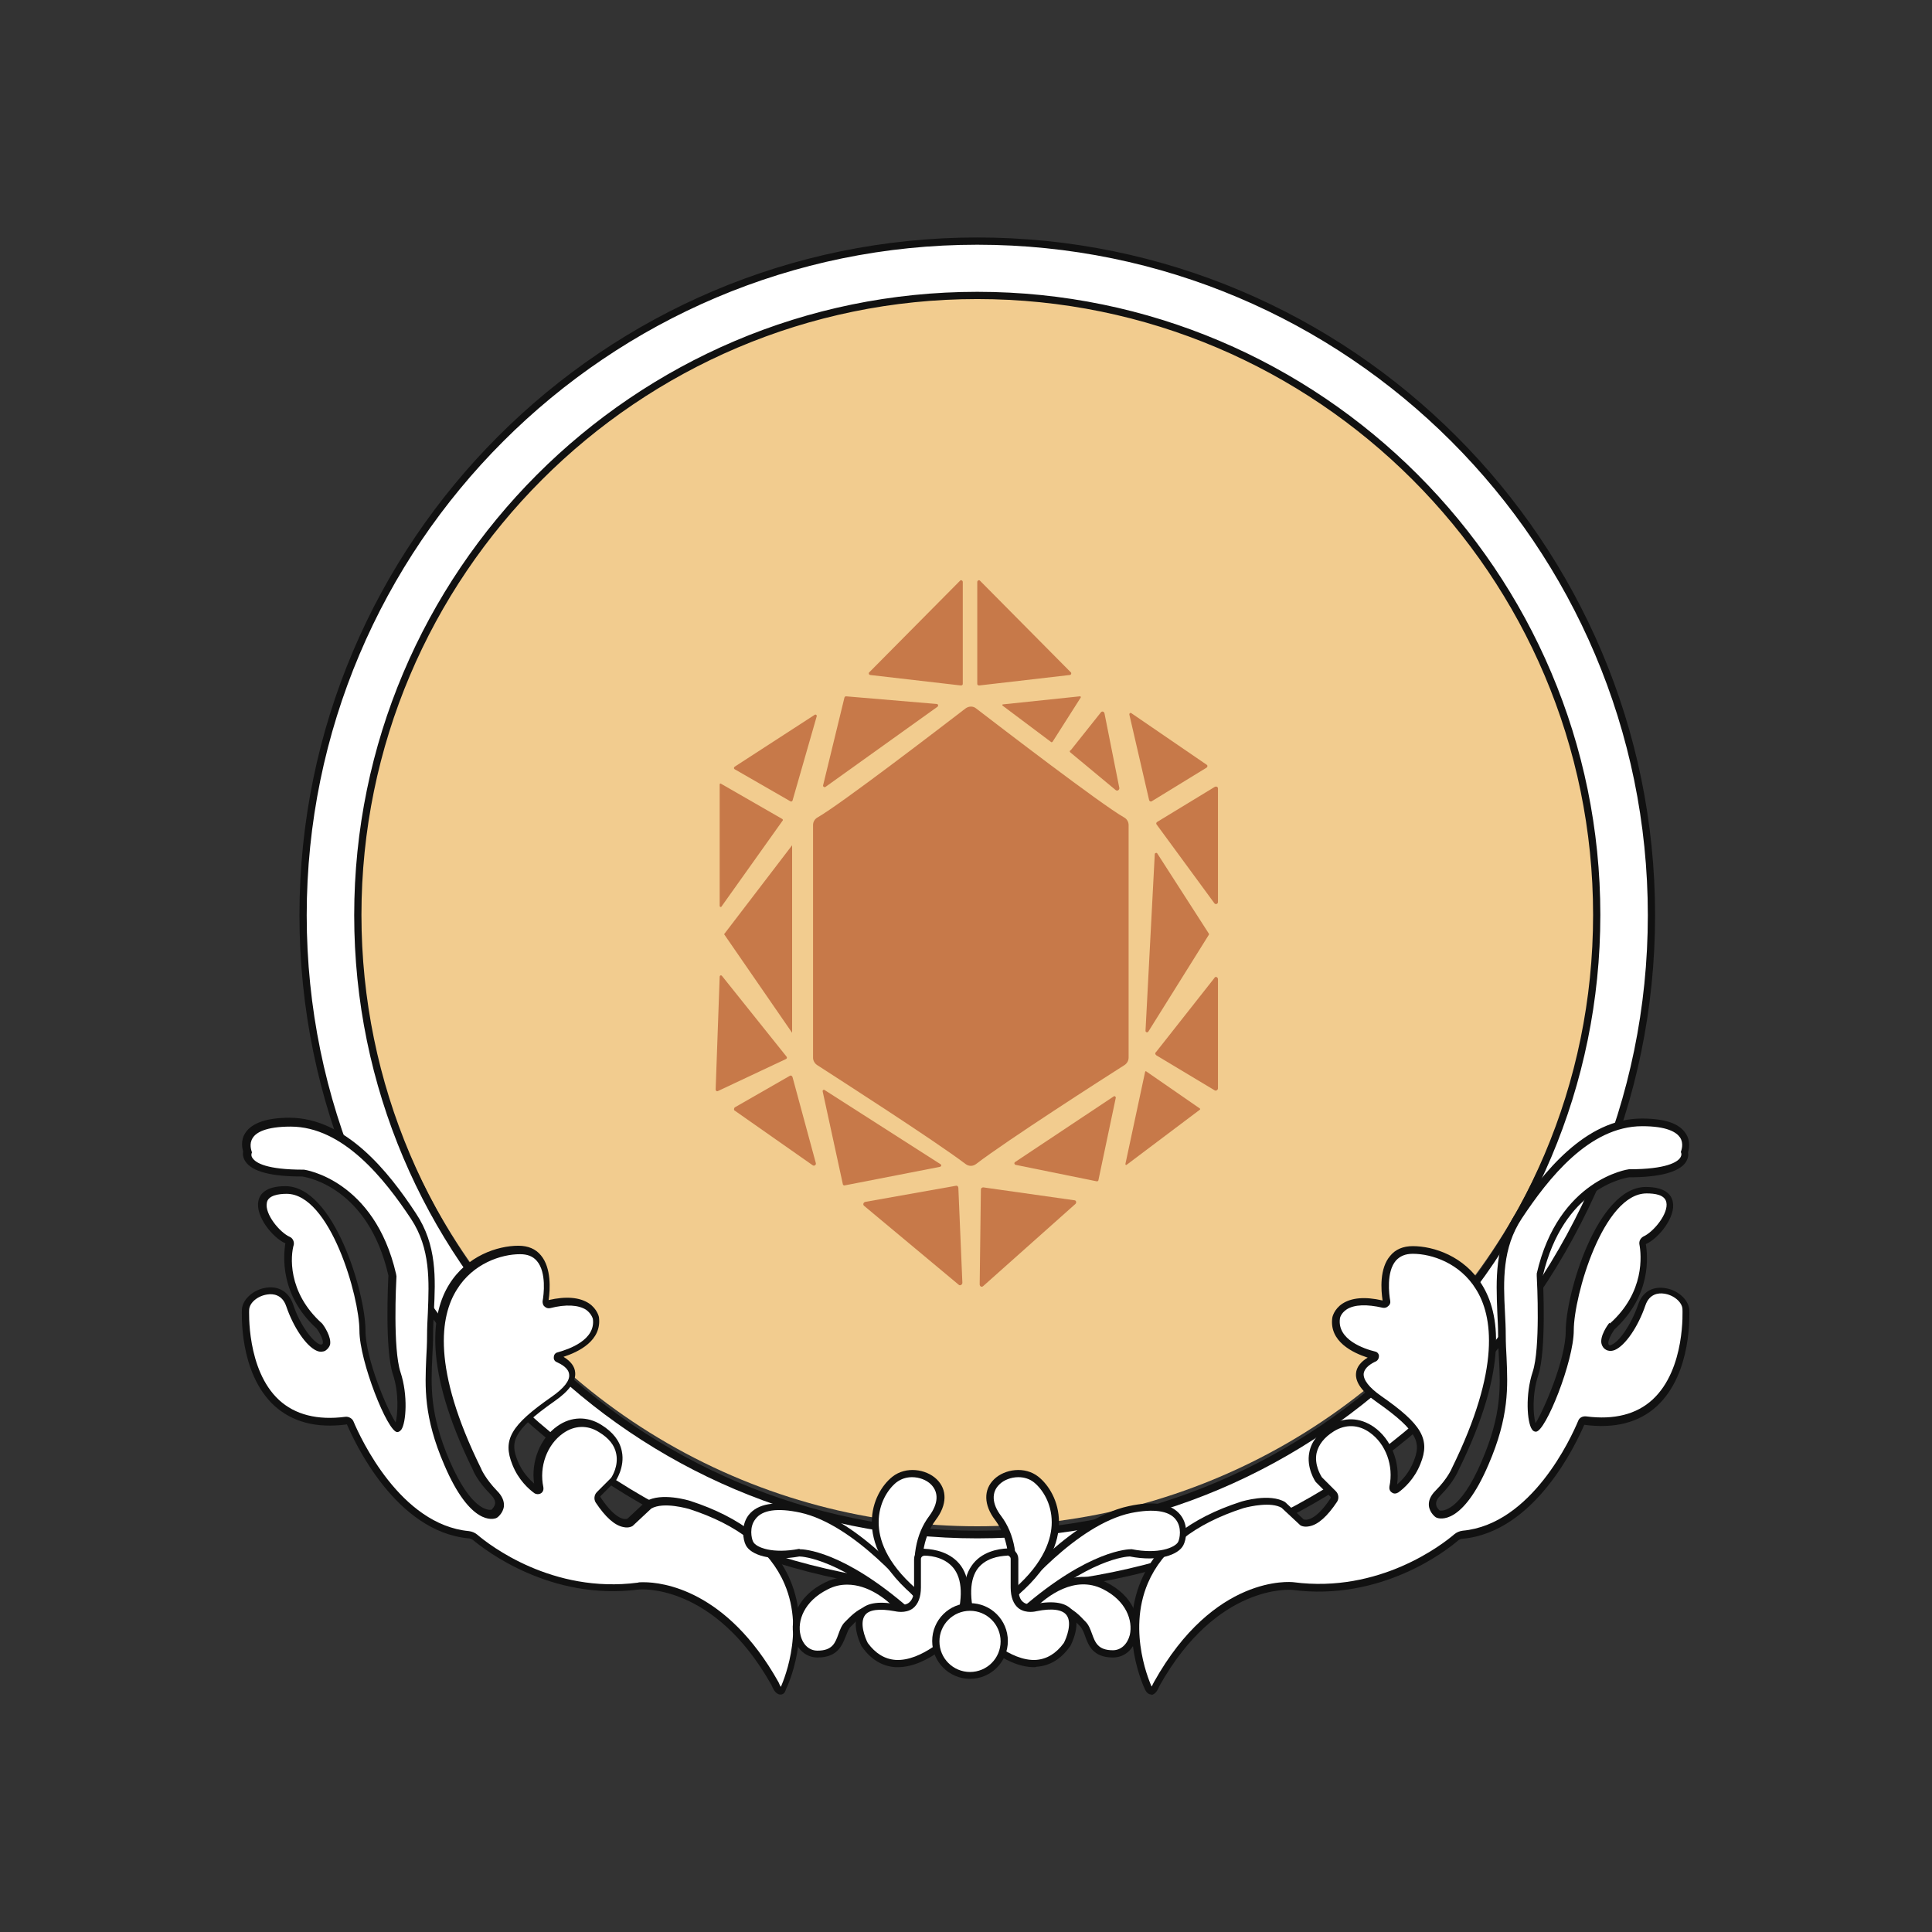
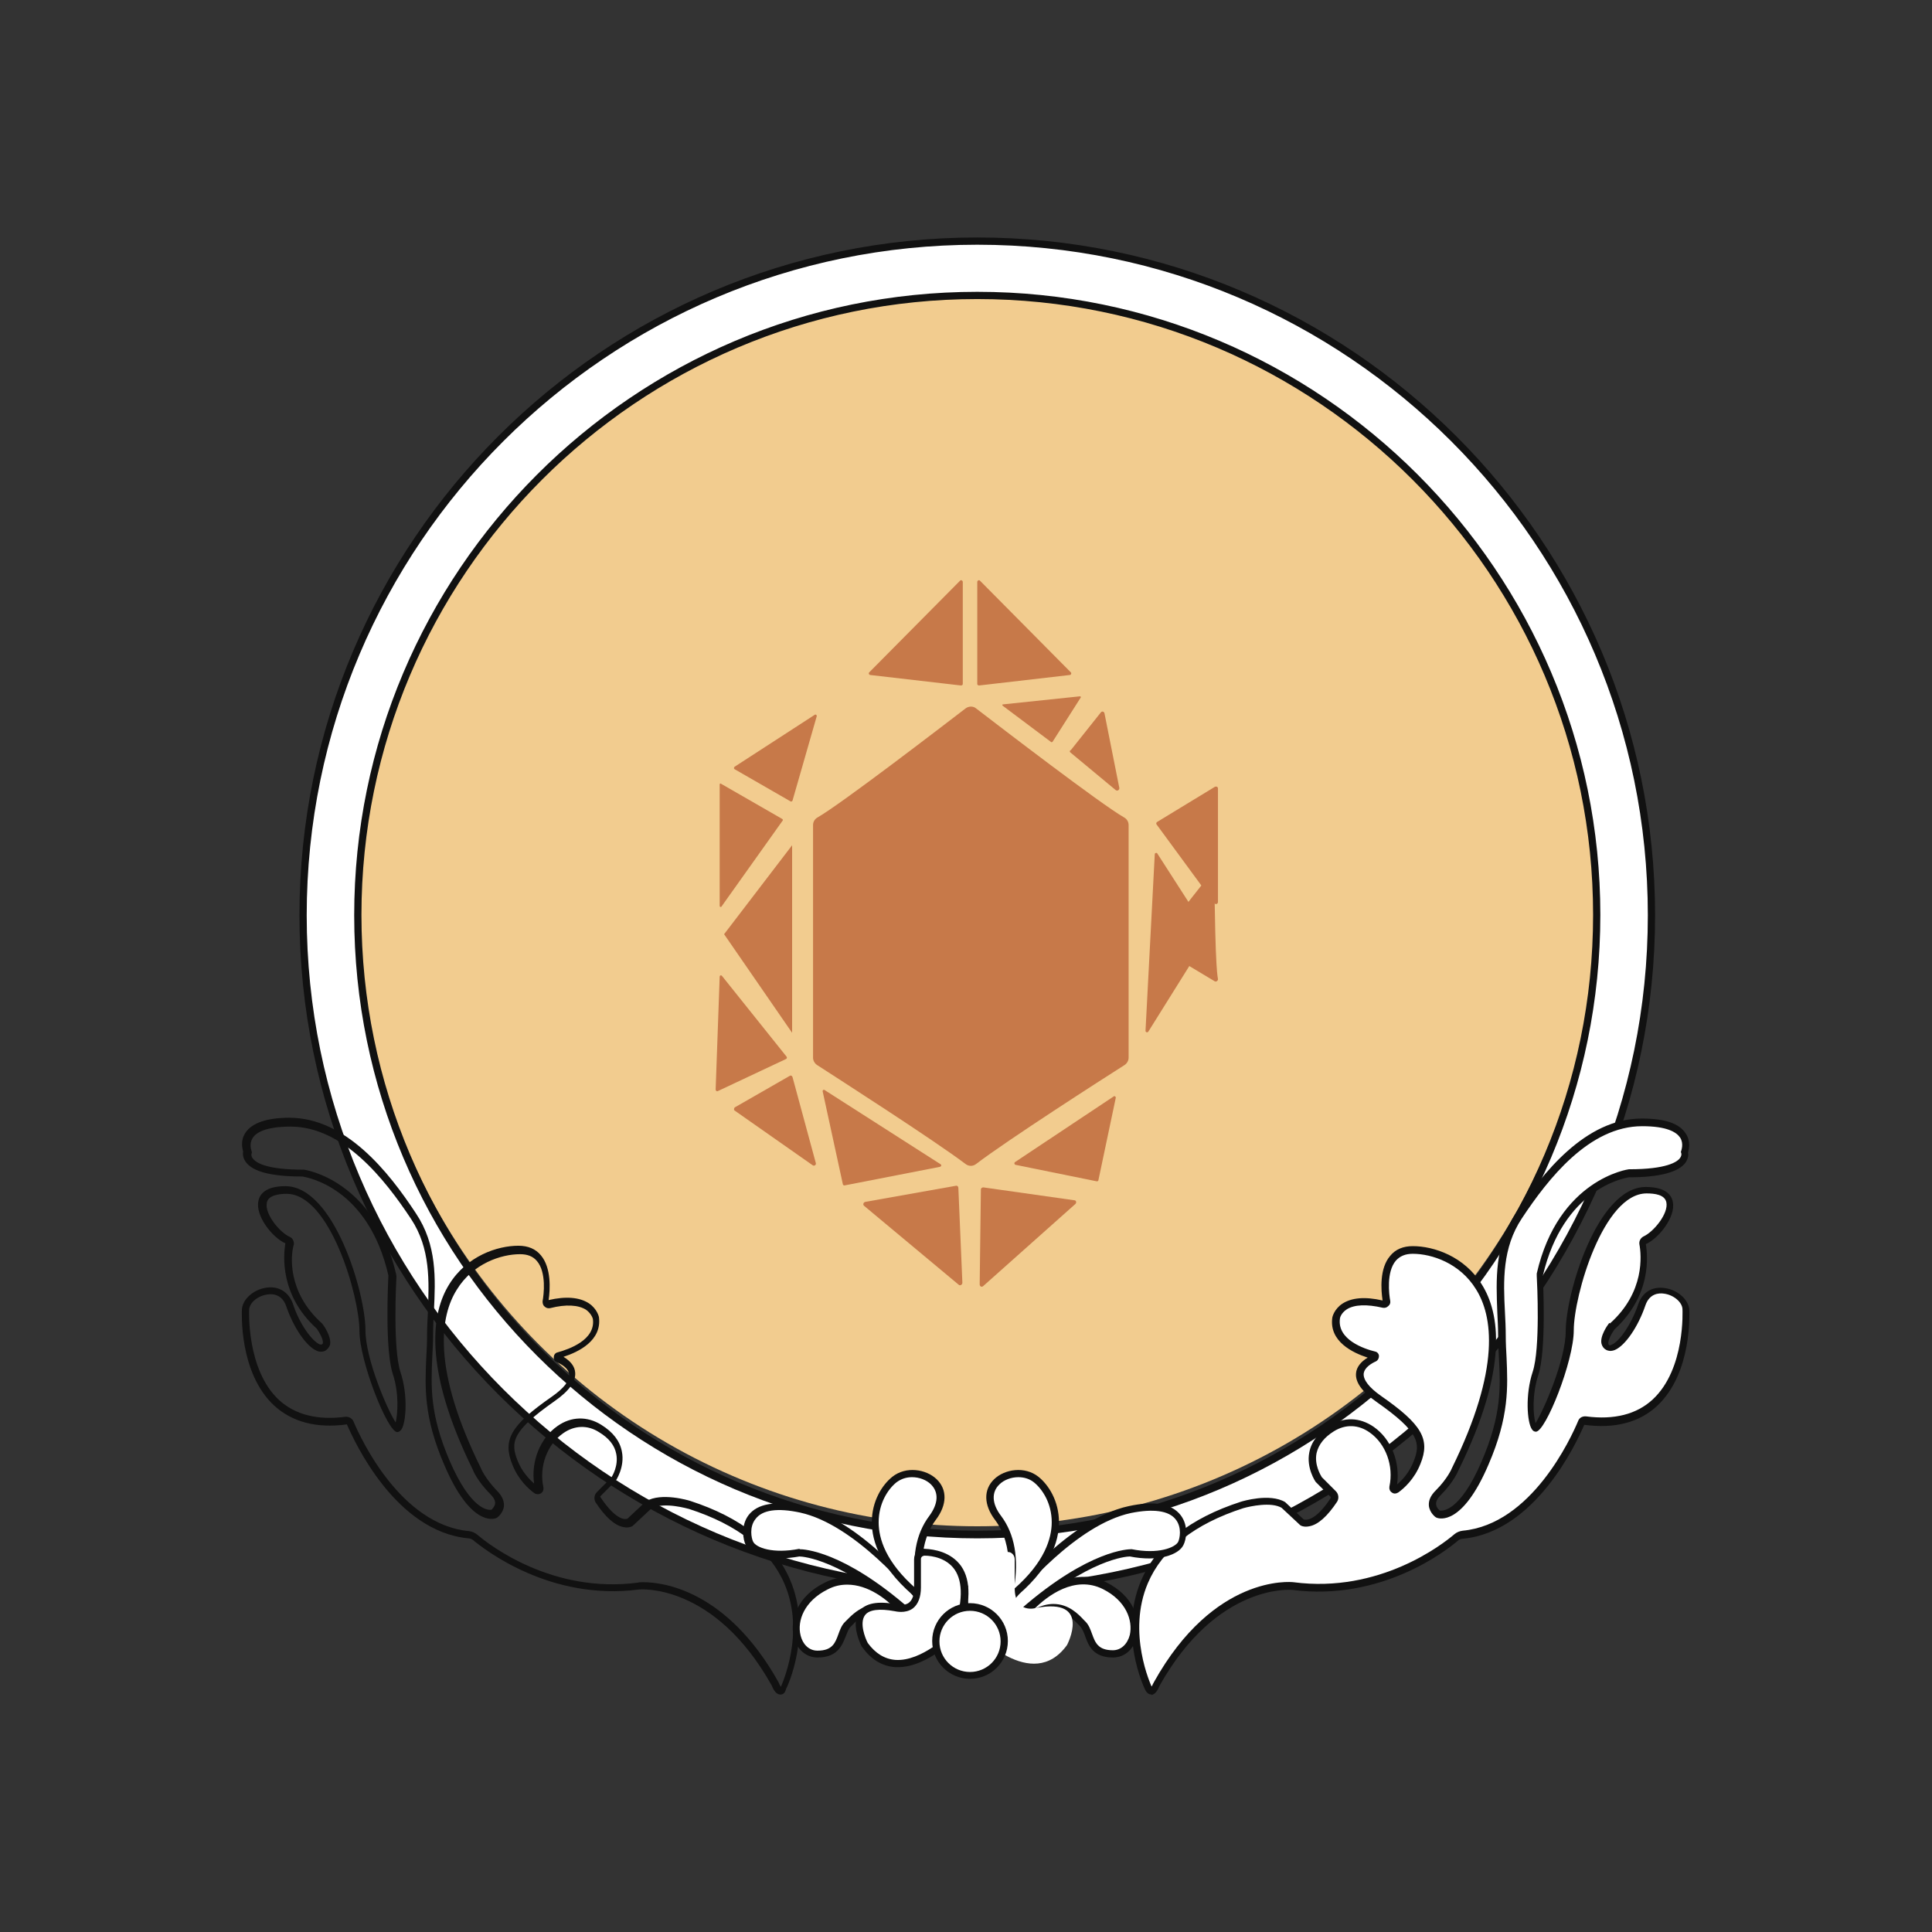
<svg xmlns="http://www.w3.org/2000/svg" version="1.1" id="Capa_1" x="0px" y="0px" viewBox="0 0 48 48" style="enable-background:new 0 0 48 48;" xml:space="preserve">
  <rect x="0" y="0" width="48" height="48" fill="#333333" stroke="none" />
  <style type="text/css">
	.st0{fill:#F2CC8F;}
	.st1{fill:#FFFFFF;}
	.st2{fill:#111111;}
	.st3{fill:#C77949;}
</style>
  <g>
    <g>
      <g>
        <circle class="st0" cx="24.28" cy="22.53" r="15.39" />
      </g>
    </g>
    <g>
      <g>
        <path class="st1" d="M24.28,5.99c-9.25,0-16.75,7.5-16.75,16.75s7.5,16.75,16.75,16.75s16.75-7.5,16.75-16.75     S33.53,5.99,24.28,5.99z M24.28,38.13c-8.5,0-15.39-6.89-15.39-15.39S15.78,7.34,24.28,7.34s15.39,6.89,15.39,15.39     S32.78,38.13,24.28,38.13z" />
      </g>
      <g>
        <path class="st2" d="M24.28,39.58c-9.29,0-16.84-7.56-16.84-16.84S14.99,5.9,24.28,5.9s16.84,7.56,16.84,16.84     S33.57,39.58,24.28,39.58z M24.28,6.08c-9.19,0-16.66,7.47-16.66,16.66S15.09,39.4,24.28,39.4s16.66-7.47,16.66-16.66     S33.47,6.08,24.28,6.08z M24.28,38.22c-8.54,0-15.48-6.95-15.48-15.48S15.74,7.25,24.28,7.25s15.48,6.95,15.48,15.48     S32.82,38.22,24.28,38.22z M24.28,7.43c-8.44,0-15.3,6.87-15.3,15.3s6.87,15.3,15.3,15.3s15.3-6.87,15.3-15.3     S32.72,7.43,24.28,7.43z" />
      </g>
    </g>
    <g>
      <g>
        <g>
-           <path class="st1" d="M19.47,41.94c0,0,1.59-3.28-2.33-4.55c0,0-0.68-0.21-1.03,0l-0.45,0.42c0,0-0.3,0.2-0.8-0.56      c-0.03-0.05-0.02-0.11,0.02-0.14l0.36-0.36c0,0,0.53-0.74-0.32-1.27c-0.81-0.51-1.73,0.45-1.51,1.46      c0.01,0.05-0.04,0.08-0.08,0.05c-0.14-0.1-0.38-0.31-0.52-0.67c-0.21-0.53-0.11-0.85,0.95-1.59c0.84-0.59,0.35-0.91,0.11-1.02      c-0.03-0.01-0.03-0.06,0.01-0.07c0.29-0.08,1.03-0.33,0.95-0.93c0,0-0.1-0.6-1.17-0.34c-0.04,0.01-0.08-0.03-0.08-0.07      c0.05-0.31,0.15-1.28-0.65-1.28c-0.95,0-3.28,0.95-1.06,5.45c0,0,0.1,0.26,0.42,0.58c0.32,0.32,0,0.53,0,0.53      s-0.53,0.21-1.16-1.27c-0.63-1.48-0.42-2.22-0.42-3.17c0-0.95,0.21-2.01-0.42-2.96c-0.63-0.95-1.69-2.33-3.07-2.33      s-1.06,0.74-1.06,0.74s-0.21,0.53,1.38,0.53c0,0,1.68,0.21,2.22,2.52c0,0.01,0,0.02,0,0.03c-0.01,0.18-0.09,1.82,0.11,2.42      c0.21,0.63,0.11,1.38,0,1.38s-0.85-1.59-0.85-2.43c0-0.85-0.74-3.49-1.9-3.49c-1.11,0-0.39,1.06,0.05,1.25      c0.03,0.01,0.05,0.05,0.05,0.09c-0.05,0.26-0.15,1.23,0.75,2.05c0,0,0.32,0.42,0.11,0.53c-0.21,0.11-0.63-0.42-0.85-1.06      c-0.21-0.63-1.06-0.32-1.09,0.11c0,0-0.18,3.11,2.49,2.76c0.04-0.01,0.09,0.02,0.11,0.06c0.18,0.42,1.18,2.61,2.95,2.78      c0.06,0.01,0.11,0.03,0.16,0.06c0.33,0.28,1.91,1.49,4.06,1.21c0,0,1.9-0.21,3.39,2.43C19.26,41.84,19.36,42.15,19.47,41.94z" />
-         </g>
+           </g>
        <g>
          <path class="st2" d="M19.39,42.1c0,0-0.01,0-0.01,0c-0.12-0.01-0.18-0.16-0.21-0.23c-1.43-2.55-3.27-2.38-3.29-2.38      c-2.2,0.29-3.83-0.98-4.13-1.23c-0.03-0.02-0.07-0.04-0.11-0.04c-1.81-0.17-2.83-2.39-3.02-2.83c0,0-0.01-0.01-0.01,0      c-0.75,0.1-1.35-0.06-1.8-0.47c-0.88-0.82-0.8-2.32-0.8-2.39c0.02-0.26,0.3-0.5,0.62-0.54c0.31-0.04,0.55,0.12,0.65,0.41      c0.17,0.52,0.48,0.92,0.66,1C7.96,33.4,7.98,33.41,8,33.4c0.01-0.01,0.02-0.01,0.02-0.03c0.02-0.08-0.08-0.26-0.15-0.36      c-0.92-0.83-0.83-1.82-0.78-2.12c-0.32-0.14-0.75-0.68-0.67-1.05c0.03-0.17,0.18-0.37,0.67-0.37c1.21,0,1.99,2.66,1.99,3.58      c0,0.71,0.54,1.97,0.75,2.29c0.05-0.2,0.09-0.72-0.07-1.2c-0.2-0.61-0.12-2.26-0.11-2.45c-0.5-2.19-2.02-2.44-2.14-2.46      c-0.77,0-1.24-0.12-1.41-0.37c-0.07-0.1-0.07-0.2-0.06-0.25c-0.02-0.08-0.07-0.28,0.06-0.47c0.16-0.24,0.53-0.37,1.09-0.37      c1.4,0,2.47,1.35,3.14,2.37c0.53,0.79,0.49,1.63,0.45,2.44c-0.01,0.2-0.02,0.38-0.02,0.57c0,0.19-0.01,0.38-0.02,0.56      c-0.03,0.73-0.07,1.41,0.43,2.58c0.54,1.25,0.97,1.23,1.04,1.22c0.02-0.02,0.08-0.08,0.09-0.15c0.01-0.07-0.03-0.15-0.11-0.23      c-0.33-0.33-0.44-0.6-0.44-0.61c-1.26-2.56-1.02-3.92-0.59-4.61c0.44-0.71,1.2-0.96,1.72-0.96c0.24,0,0.43,0.08,0.56,0.24      c0.26,0.31,0.23,0.85,0.19,1.11c0.43-0.1,0.77-0.07,1,0.08c0.21,0.14,0.25,0.34,0.25,0.34c0.08,0.59-0.51,0.87-0.88,0.99      c0.18,0.11,0.28,0.24,0.29,0.39c0.02,0.22-0.15,0.46-0.51,0.71c-1.07,0.75-1.1,1.03-0.92,1.48c0.11,0.28,0.29,0.46,0.41,0.57      c-0.08-0.55,0.15-1.13,0.58-1.43c0.34-0.24,0.74-0.25,1.09-0.03c0.29,0.18,0.46,0.4,0.51,0.66c0.08,0.39-0.15,0.73-0.16,0.74      l-0.01,0.01l-0.36,0.36c-0.01,0.01-0.01,0.02,0,0.03c0.4,0.6,0.63,0.55,0.67,0.53l0.46-0.43c0.38-0.23,1.07-0.02,1.1-0.01      c1.26,0.41,2.1,1.07,2.48,1.96c0.56,1.32-0.07,2.66-0.1,2.71l0,0C19.5,42.08,19.44,42.1,19.39,42.1z M15.99,39.31      c0.46,0,2.06,0.18,3.35,2.48l0.01,0.02c0.01,0.03,0.03,0.07,0.05,0.1c0,0,0,0,0,0c0.01-0.03,0.62-1.33,0.09-2.56      c-0.36-0.84-1.16-1.47-2.37-1.86c-0.01,0-0.63-0.19-0.94-0.01l-0.46,0.43c-0.01,0.01-0.1,0.06-0.23,0.03      c-0.22-0.04-0.45-0.25-0.69-0.61c-0.05-0.08-0.04-0.19,0.03-0.26l0.35-0.35c0.03-0.04,0.19-0.3,0.13-0.6      c-0.04-0.21-0.18-0.39-0.43-0.54c-0.28-0.18-0.61-0.17-0.89,0.03c-0.4,0.28-0.6,0.83-0.49,1.34c0.01,0.06-0.01,0.12-0.06,0.15      c-0.05,0.03-0.11,0.03-0.16,0c-0.14-0.1-0.4-0.33-0.55-0.71c-0.25-0.62-0.04-0.98,0.98-1.69c0.3-0.21,0.45-0.4,0.43-0.55      c-0.01-0.16-0.2-0.26-0.31-0.31c-0.05-0.02-0.08-0.07-0.07-0.13c0-0.05,0.04-0.1,0.09-0.11c0.29-0.08,0.95-0.31,0.88-0.83      c0,0-0.03-0.13-0.17-0.23c-0.19-0.12-0.5-0.14-0.89-0.04c-0.05,0.01-0.1,0-0.14-0.04c-0.04-0.03-0.05-0.08-0.05-0.13      c0.03-0.16,0.1-0.72-0.14-1c-0.1-0.12-0.24-0.17-0.42-0.17c-0.47,0-1.17,0.23-1.57,0.88c-0.41,0.65-0.63,1.95,0.6,4.44      c0,0.01,0.11,0.26,0.4,0.56c0.12,0.12,0.18,0.25,0.17,0.38c-0.02,0.18-0.17,0.29-0.18,0.29l-0.02,0.01      c-0.06,0.02-0.63,0.2-1.28-1.32c-0.52-1.2-0.48-1.94-0.45-2.66c0.01-0.18,0.02-0.36,0.02-0.55c0-0.19,0.01-0.39,0.02-0.58      c0.03-0.78,0.07-1.59-0.42-2.33c-0.65-0.98-1.68-2.29-2.99-2.29c-0.62,0-0.86,0.15-0.94,0.28c-0.1,0.15-0.03,0.32-0.03,0.33      l0.01,0.03l-0.01,0.03c0,0-0.02,0.06,0.03,0.12c0.08,0.11,0.34,0.28,1.26,0.28l0.01,0c0.02,0,1.75,0.25,2.29,2.59      c0,0.02,0.01,0.04,0.01,0.06c-0.01,0.18-0.09,1.8,0.1,2.38c0.19,0.57,0.14,1.26,0.02,1.43c-0.04,0.05-0.08,0.06-0.1,0.06      c-0.24,0-0.94-1.76-0.94-2.52c0-0.85-0.73-3.4-1.81-3.4c-0.2,0-0.46,0.04-0.49,0.22c-0.06,0.28,0.32,0.74,0.57,0.85      c0.07,0.03,0.11,0.11,0.1,0.19C7.22,31.18,7.13,32.1,8,32.88l0.01,0.01c0.04,0.05,0.23,0.33,0.19,0.52      c-0.02,0.06-0.06,0.11-0.12,0.15c-0.04,0.02-0.12,0.04-0.21,0c-0.26-0.11-0.58-0.58-0.76-1.11c-0.1-0.29-0.33-0.31-0.46-0.29      c-0.24,0.03-0.45,0.2-0.46,0.38c0,0.01-0.07,1.49,0.74,2.24c0.4,0.37,0.96,0.51,1.65,0.42c0.08-0.01,0.17,0.04,0.2,0.11      c0.18,0.43,1.17,2.57,2.87,2.73c0.08,0.01,0.15,0.04,0.21,0.09c0.29,0.25,1.86,1.47,3.99,1.19      C15.87,39.31,15.91,39.31,15.99,39.31z" />
        </g>
      </g>
      <g>
        <g>
          <path class="st1" d="M28.53,41.94c0,0-1.59-3.28,2.33-4.55c0,0,0.68-0.21,1.03,0l0.45,0.42c0,0,0.3,0.2,0.8-0.56      c0.03-0.05,0.02-0.11-0.02-0.14l-0.36-0.36c0,0-0.53-0.74,0.32-1.27c0.81-0.51,1.73,0.45,1.51,1.46      C34.58,37,34.64,37.03,34.67,37c0.14-0.1,0.38-0.31,0.52-0.67c0.21-0.53,0.11-0.85-0.95-1.59c-0.84-0.59-0.35-0.91-0.11-1.02      c0.03-0.01,0.03-0.06-0.01-0.07c-0.29-0.08-1.03-0.33-0.95-0.93c0,0,0.1-0.6,1.17-0.34c0.04,0.01,0.08-0.03,0.08-0.07      c-0.05-0.31-0.15-1.28,0.65-1.28c0.95,0,3.28,0.95,1.06,5.45c0,0-0.1,0.26-0.42,0.58c-0.32,0.32,0,0.53,0,0.53      s0.53,0.21,1.16-1.27c0.63-1.48,0.42-2.22,0.42-3.17c0-0.95-0.21-2.01,0.42-2.96c0.63-0.95,1.69-2.33,3.07-2.33      s1.06,0.74,1.06,0.74s0.21,0.53-1.38,0.53c0,0-1.68,0.21-2.22,2.52c0,0.01,0,0.02,0,0.03c0.01,0.18,0.09,1.82-0.11,2.42      c-0.21,0.63-0.11,1.38,0,1.38s0.85-1.59,0.85-2.43c0-0.85,0.74-3.49,1.9-3.49c1.11,0,0.39,1.06-0.05,1.25      c-0.03,0.01-0.05,0.05-0.05,0.09c0.05,0.26,0.15,1.23-0.75,2.05c0,0-0.32,0.42-0.11,0.53c0.21,0.11,0.63-0.42,0.85-1.06      s1.06-0.32,1.09,0.11c0,0,0.18,3.11-2.49,2.76c-0.04-0.01-0.09,0.02-0.11,0.06c-0.18,0.42-1.18,2.61-2.95,2.78      c-0.06,0.01-0.11,0.03-0.16,0.06c-0.33,0.28-1.91,1.49-4.06,1.21c0,0-1.9-0.21-3.39,2.43C28.74,41.84,28.64,42.15,28.53,41.94z" />
        </g>
        <g>
          <path class="st2" d="M28.61,42.1c-0.05,0-0.11-0.02-0.16-0.12l0,0c-0.03-0.06-0.66-1.39-0.1-2.71c0.38-0.89,1.21-1.55,2.48-1.96      c0.03-0.01,0.72-0.22,1.1,0.01l0.01,0.01l0.45,0.42c0.03,0.01,0.27,0.08,0.67-0.53c0.01-0.01,0-0.02,0-0.03l-0.37-0.37      c-0.01-0.01-0.24-0.35-0.16-0.74c0.05-0.26,0.22-0.48,0.51-0.66c0.35-0.22,0.74-0.21,1.09,0.03c0.43,0.3,0.66,0.87,0.58,1.43      c0.13-0.11,0.3-0.29,0.41-0.57c0.18-0.45,0.15-0.73-0.92-1.48c-0.36-0.25-0.53-0.49-0.51-0.71c0.01-0.15,0.12-0.29,0.29-0.39      c-0.37-0.12-0.96-0.4-0.88-0.99c0-0.01,0.04-0.21,0.25-0.35c0.23-0.15,0.56-0.18,1-0.08c-0.04-0.26-0.08-0.8,0.19-1.11      c0.13-0.16,0.32-0.24,0.56-0.24c0.52,0,1.28,0.25,1.72,0.96c0.43,0.69,0.68,2.05-0.59,4.62c0,0-0.11,0.28-0.44,0.61      c-0.08,0.08-0.12,0.16-0.11,0.23c0.01,0.08,0.07,0.13,0.09,0.15c0.06,0.01,0.5,0.04,1.04-1.22c0.5-1.16,0.47-1.85,0.43-2.58      c-0.01-0.18-0.02-0.37-0.02-0.56c0-0.19-0.01-0.37-0.02-0.57c-0.03-0.81-0.07-1.65,0.45-2.44c0.68-1.02,1.74-2.37,3.14-2.37      c0.57,0,0.93,0.12,1.09,0.37c0.13,0.19,0.08,0.39,0.06,0.47c0.01,0.05,0.01,0.14-0.06,0.25c-0.17,0.24-0.64,0.37-1.41,0.37      c-0.12,0.02-1.63,0.28-2.14,2.45c0.01,0.19,0.09,1.84-0.11,2.46c-0.16,0.48-0.13,1-0.07,1.2c0.2-0.32,0.75-1.57,0.75-2.29      c0-0.92,0.78-3.58,1.99-3.58c0.49,0,0.64,0.2,0.67,0.37c0.08,0.37-0.35,0.91-0.67,1.05c0.05,0.3,0.14,1.28-0.78,2.12      c-0.07,0.1-0.17,0.28-0.15,0.36c0,0.01,0.01,0.02,0.02,0.03c0.02,0.01,0.04,0,0.06-0.01c0.18-0.07,0.48-0.48,0.66-1      c0.1-0.3,0.34-0.45,0.65-0.41c0.32,0.04,0.6,0.28,0.62,0.54c0,0.07,0.08,1.57-0.8,2.39c-0.44,0.41-1.05,0.57-1.8,0.47      c0,0-0.01,0-0.01,0c-0.19,0.44-1.21,2.66-3.02,2.83c-0.04,0-0.08,0.02-0.11,0.04c-0.3,0.26-1.92,1.52-4.13,1.23      c-0.02,0-1.86-0.17-3.29,2.38c-0.03,0.07-0.09,0.22-0.21,0.23C28.62,42.1,28.61,42.1,28.61,42.1z M28.61,41.9      C28.61,41.9,28.61,41.9,28.61,41.9c0.02-0.02,0.03-0.06,0.05-0.09l0.01-0.02c1.49-2.67,3.39-2.49,3.47-2.48      c2.13,0.28,3.7-0.94,3.99-1.19c0.06-0.05,0.13-0.08,0.21-0.09c1.71-0.16,2.69-2.3,2.87-2.73c0.03-0.08,0.11-0.12,0.2-0.11      c0.69,0.09,1.25-0.05,1.65-0.42c0.82-0.76,0.74-2.23,0.74-2.25c-0.01-0.17-0.22-0.35-0.46-0.38c-0.13-0.02-0.36,0-0.46,0.29      c-0.18,0.53-0.5,1-0.76,1.11c-0.1,0.04-0.17,0.02-0.21,0c-0.06-0.03-0.1-0.08-0.12-0.15c-0.05-0.19,0.15-0.47,0.19-0.52      L40,32.88c0.87-0.78,0.78-1.7,0.73-1.97c-0.01-0.08,0.03-0.15,0.1-0.19c0.25-0.11,0.63-0.57,0.57-0.85      c-0.04-0.19-0.29-0.22-0.49-0.22c-1.08,0-1.81,2.55-1.81,3.4c0,0.77-0.7,2.52-0.94,2.52c-0.03,0-0.07-0.01-0.1-0.06      c-0.12-0.17-0.17-0.86,0.02-1.43c0.19-0.58,0.11-2.2,0.1-2.38c0-0.02,0-0.04,0-0.06c0.54-2.35,2.28-2.59,2.29-2.59l0.01,0      c0.92,0,1.19-0.18,1.26-0.28c0.05-0.07,0.03-0.12,0.03-0.12l-0.01-0.03l0.01-0.03c0-0.01,0.07-0.18-0.03-0.33      c-0.09-0.13-0.32-0.28-0.94-0.28c-1.32,0-2.34,1.31-2.99,2.29c-0.49,0.74-0.46,1.55-0.42,2.33c0.01,0.19,0.02,0.39,0.02,0.58      c0,0.19,0.01,0.37,0.02,0.55c0.03,0.72,0.07,1.46-0.45,2.66c-0.65,1.52-1.22,1.34-1.28,1.32l-0.02-0.01      c-0.01,0-0.16-0.11-0.18-0.29c-0.01-0.13,0.04-0.25,0.17-0.38c0.3-0.3,0.4-0.55,0.4-0.55c1.23-2.5,1.01-3.8,0.6-4.45      c-0.4-0.65-1.1-0.88-1.57-0.88c-0.19,0-0.32,0.06-0.42,0.17c-0.24,0.28-0.17,0.84-0.14,1c0.01,0.05-0.01,0.1-0.05,0.13      c-0.04,0.04-0.09,0.05-0.14,0.04c-0.39-0.09-0.7-0.08-0.89,0.04c-0.15,0.1-0.17,0.22-0.17,0.23c-0.07,0.52,0.59,0.75,0.88,0.82      c0.05,0.01,0.09,0.06,0.09,0.11c0,0.05-0.02,0.1-0.07,0.13c-0.11,0.05-0.29,0.15-0.31,0.31c-0.01,0.15,0.13,0.34,0.43,0.55      c1.02,0.71,1.23,1.08,0.98,1.69c-0.15,0.38-0.41,0.61-0.55,0.71c-0.05,0.03-0.11,0.04-0.16,0c-0.05-0.03-0.07-0.09-0.06-0.15      c0.11-0.51-0.09-1.06-0.49-1.34c-0.28-0.2-0.6-0.21-0.89-0.03c-0.24,0.15-0.38,0.33-0.43,0.54c-0.06,0.29,0.1,0.55,0.13,0.6      l0.35,0.35c0.07,0.07,0.08,0.18,0.03,0.26c-0.24,0.36-0.47,0.57-0.69,0.61c-0.14,0.03-0.22-0.02-0.23-0.03l-0.01-0.01      l-0.45-0.42c-0.26-0.15-0.77-0.04-0.95,0.01c-1.21,0.39-2.01,1.02-2.37,1.86C27.99,40.57,28.6,41.87,28.61,41.9z" />
        </g>
      </g>
      <g>
        <g>
          <g>
            <path class="st1" d="M22.85,39.72c0,0-1.48-1.9-2.96-2.22c-1.48-0.32-1.38,0.63-1.27,0.85c0.11,0.21,0.58,0.36,1.24,0.23       c0,0,0.98-0.02,2.67,1.46C22.54,40.04,23.06,40.46,22.85,39.72z" />
          </g>
          <g>
            <path class="st2" d="M22.79,40.25c-0.13,0-0.27-0.1-0.32-0.14c-1.57-1.37-2.52-1.44-2.61-1.44c-0.71,0.13-1.21-0.04-1.33-0.28       c-0.07-0.13-0.13-0.49,0.07-0.75c0.22-0.28,0.66-0.36,1.29-0.22c1.5,0.32,2.95,2.18,3.01,2.25l0.01,0.01l0,0.02       c0.05,0.18,0.1,0.43-0.04,0.52C22.87,40.24,22.83,40.25,22.79,40.25z M19.87,38.49c0.09,0,1.07,0.03,2.73,1.48       c0.08,0.06,0.18,0.11,0.21,0.1l0,0c0,0,0.04-0.05-0.03-0.31c-0.14-0.17-1.53-1.88-2.9-2.18c-0.56-0.12-0.94-0.07-1.11,0.16       c-0.16,0.2-0.1,0.48-0.06,0.56c0.07,0.15,0.49,0.31,1.15,0.18L19.87,38.49C19.86,38.49,19.87,38.49,19.87,38.49z" />
          </g>
        </g>
        <g>
          <g>
            <path class="st1" d="M22.9,39.7c0.04,0.03-0.37-1.14,0.27-1.99c0.63-0.85-0.42-1.38-0.95-0.95       C21.69,37.18,21.26,38.41,22.9,39.7z" />
          </g>
          <g>
            <path class="st2" d="M22.9,39.81l-0.05-0.04c-0.98-0.77-1.19-1.49-1.19-1.95c0-0.53,0.26-0.93,0.51-1.13       c0.34-0.27,0.84-0.19,1.1,0.06c0.27,0.26,0.26,0.64-0.02,1.01c-0.33,0.44-0.42,1.06-0.26,1.84c0.02,0.1,0.03,0.14-0.03,0.18       L22.9,39.81z M22.66,36.7c-0.14,0-0.27,0.04-0.39,0.13c-0.21,0.17-0.44,0.52-0.44,0.99c0,0.4,0.17,0.99,0.94,1.66       c-0.13-0.76-0.02-1.37,0.32-1.82c0.22-0.3,0.24-0.58,0.04-0.78C23.02,36.77,22.84,36.7,22.66,36.7z" />
          </g>
        </g>
        <g>
          <g>
            <path class="st1" d="M22.56,40.16c0,0-0.97-1.28-2.03-0.76s-0.85,1.69-0.21,1.69c0.63,0,0.53-0.53,0.74-0.74       c0.21-0.21,0.63-0.74,1.48-0.11C22.54,40.25,22.79,40.38,22.56,40.16z" />
          </g>
          <g>
            <path class="st2" d="M20.31,41.18c-0.29,0-0.52-0.21-0.59-0.52c-0.1-0.43,0.1-1.01,0.77-1.34c1.07-0.54,2.06,0.68,2.14,0.78       c0.08,0.08,0.16,0.16,0.1,0.24c-0.06,0.08-0.18,0.02-0.23-0.01l-0.01-0.01c-0.73-0.55-1.1-0.17-1.32,0.06l-0.04,0.04       c-0.05,0.05-0.08,0.14-0.12,0.24C20.92,40.88,20.81,41.18,20.31,41.18z M21.05,39.37c-0.16,0-0.32,0.03-0.49,0.12       c-0.58,0.29-0.76,0.78-0.67,1.14c0.06,0.24,0.22,0.38,0.42,0.38c0.37,0,0.44-0.19,0.52-0.41c0.04-0.11,0.08-0.22,0.16-0.3       l0.04-0.04c0.2-0.2,0.58-0.6,1.24-0.27C22.02,39.73,21.57,39.37,21.05,39.37z" />
          </g>
        </g>
      </g>
      <g>
        <g>
          <g>
            <path class="st1" d="M25.11,39.72c0,0,1.48-1.9,2.96-2.22c1.48-0.32,1.38,0.63,1.27,0.85c-0.11,0.21-0.58,0.36-1.24,0.23       c0,0-0.98-0.02-2.67,1.46C25.43,40.04,24.9,40.46,25.11,39.72z" />
          </g>
          <g>
            <path class="st2" d="M25.17,40.25c-0.04,0-0.07-0.01-0.11-0.03c-0.14-0.09-0.09-0.34-0.04-0.52l0-0.02l0.01-0.01       c0.06-0.08,1.52-1.93,3.01-2.25c0.64-0.14,1.07-0.06,1.29,0.22c0.21,0.27,0.14,0.62,0.07,0.75c-0.12,0.24-0.62,0.42-1.33,0.28       c-0.08,0-1.03,0.06-2.6,1.44C25.44,40.14,25.3,40.25,25.17,40.25z M25.19,39.76c-0.07,0.25-0.03,0.31-0.03,0.31       c0.03,0.01,0.13-0.04,0.21-0.1c1.7-1.48,2.69-1.48,2.73-1.48l0.02,0c0.66,0.13,1.07-0.04,1.15-0.18       c0.04-0.08,0.1-0.36-0.06-0.56c-0.17-0.22-0.56-0.27-1.11-0.16C26.73,37.88,25.33,39.59,25.19,39.76z" />
          </g>
        </g>
        <g>
          <g>
            <path class="st1" d="M25.06,39.7c-0.04,0.03,0.37-1.14-0.27-1.99c-0.63-0.85,0.42-1.38,0.95-0.95       C26.27,37.18,26.7,38.41,25.06,39.7z" />
          </g>
          <g>
            <path class="st2" d="M25.07,39.81l-0.06-0.03c-0.06-0.04-0.05-0.08-0.03-0.18c0.06-0.29,0.24-1.17-0.26-1.84       c-0.28-0.37-0.29-0.75-0.02-1.01c0.26-0.25,0.76-0.33,1.1-0.06c0.25,0.2,0.51,0.6,0.51,1.13c0,0.47-0.21,1.18-1.19,1.95l0,0       L25.07,39.81z M25.3,36.7c-0.18,0-0.36,0.07-0.47,0.18c-0.2,0.19-0.19,0.48,0.04,0.78c0.34,0.45,0.45,1.07,0.32,1.82       c0.77-0.67,0.94-1.27,0.94-1.66c0-0.47-0.23-0.82-0.44-0.99C25.58,36.74,25.44,36.7,25.3,36.7z" />
          </g>
        </g>
        <g>
          <g>
            <path class="st1" d="M25.41,40.16c0,0,0.97-1.28,2.03-0.76s0.85,1.69,0.21,1.69c-0.63,0-0.53-0.53-0.74-0.74       c-0.21-0.21-0.63-0.74-1.48-0.11C25.43,40.25,25.18,40.38,25.41,40.16z" />
          </g>
          <g>
            <path class="st2" d="M27.65,41.18c-0.5,0-0.61-0.31-0.69-0.53c-0.03-0.09-0.07-0.18-0.12-0.24l-0.04-0.04       c-0.22-0.23-0.59-0.61-1.32-0.06l-0.01,0.01c-0.06,0.03-0.17,0.09-0.23,0.01c-0.06-0.08,0.02-0.17,0.1-0.24       c0.08-0.1,1.06-1.31,2.14-0.78c0.67,0.33,0.87,0.91,0.77,1.34C28.17,40.98,27.94,41.18,27.65,41.18z M26.17,39.85       c0.38,0,0.62,0.25,0.76,0.4l0.04,0.04c0.08,0.08,0.12,0.19,0.16,0.3c0.08,0.22,0.15,0.41,0.52,0.41c0.2,0,0.36-0.15,0.42-0.38       c0.08-0.36-0.09-0.85-0.67-1.14c-0.7-0.35-1.38,0.17-1.71,0.5C25.87,39.89,26.03,39.85,26.17,39.85z" />
          </g>
        </g>
      </g>
      <g>
        <g>
          <g>
            <path class="st1" d="M25.03,38.56c-0.42,0.02-1.4,0.23-0.8,1.98c0,0,1.41,1.54,2.28,0.33c0,0,0.63-1.19-0.77-0.92       c0,0-0.53,0.16-0.53-0.5v-0.71C25.21,38.63,25.12,38.55,25.03,38.56z" />
          </g>
          <g>
-             <path class="st2" d="M25.69,41.42c-0.76,0-1.49-0.79-1.52-0.82l-0.01-0.01l-0.01-0.02c-0.26-0.75-0.26-1.31-0.01-1.67       c0.24-0.35,0.66-0.42,0.89-0.43l0,0c0.07,0,0.14,0.02,0.19,0.07c0.05,0.05,0.08,0.12,0.08,0.19v0.71       c0,0.18,0.04,0.31,0.13,0.37c0.12,0.09,0.29,0.04,0.29,0.04c0.47-0.09,0.78-0.03,0.93,0.17c0.24,0.32-0.05,0.86-0.06,0.88       l-0.01,0.01c-0.22,0.31-0.5,0.48-0.83,0.5C25.73,41.42,25.71,41.42,25.69,41.42z M24.31,40.49c0.1,0.1,0.79,0.79,1.43,0.75       c0.27-0.02,0.5-0.16,0.69-0.42c0.07-0.13,0.21-0.5,0.07-0.69c-0.1-0.14-0.36-0.18-0.75-0.1c0,0-0.25,0.07-0.44-0.07       c-0.13-0.1-0.2-0.28-0.2-0.52v-0.71c0-0.02-0.01-0.05-0.03-0.06c-0.02-0.02-0.04-0.03-0.06-0.02c-0.2,0.01-0.55,0.06-0.75,0.35       C24.07,39.31,24.08,39.81,24.31,40.49z" />
-           </g>
+             </g>
        </g>
        <g>
          <g>
            <path class="st1" d="M22.97,38.56c0.42,0.02,1.41,0.23,0.8,1.98c0,0-1.41,1.54-2.29,0.33c0,0-0.63-1.19,0.77-0.92       c0,0,0.53,0.16,0.53-0.5v-0.71C22.79,38.63,22.87,38.55,22.97,38.56z" />
          </g>
          <g>
            <path class="st2" d="M22.31,41.42c-0.02,0-0.04,0-0.06,0c-0.33-0.02-0.61-0.19-0.83-0.5l-0.01-0.01       c-0.01-0.02-0.29-0.56-0.06-0.88c0.15-0.2,0.46-0.26,0.93-0.17c0.01,0,0.18,0.05,0.3-0.04c0.09-0.07,0.13-0.19,0.13-0.37v-0.71       c0-0.07,0.03-0.14,0.08-0.19c0.05-0.05,0.12-0.08,0.19-0.07l0,0c0.23,0.01,0.65,0.08,0.9,0.43c0.25,0.36,0.24,0.92-0.02,1.67       l-0.01,0.02l-0.01,0.01C23.8,40.63,23.07,41.42,22.31,41.42z M21.56,40.82c0.19,0.26,0.42,0.4,0.69,0.42       c0.65,0.04,1.34-0.64,1.44-0.75c0.23-0.68,0.24-1.18,0.03-1.49c-0.2-0.29-0.56-0.35-0.75-0.35l0,0c-0.02,0-0.04,0.01-0.06,0.02       c-0.02,0.02-0.03,0.04-0.03,0.06v0.71c0,0.24-0.07,0.42-0.2,0.52c-0.19,0.14-0.44,0.07-0.45,0.07       c-0.38-0.07-0.64-0.04-0.74,0.1C21.35,40.32,21.49,40.69,21.56,40.82z" />
          </g>
        </g>
      </g>
      <g>
        <g>
          <circle class="st1" cx="24.1" cy="40.78" r="0.85" />
        </g>
        <g>
          <path class="st2" d="M24.1,41.71c-0.52,0-0.94-0.42-0.94-0.94c0-0.52,0.42-0.94,0.94-0.94c0.52,0,0.94,0.42,0.94,0.94      C25.04,41.29,24.62,41.71,24.1,41.71z M24.1,40.02c-0.42,0-0.76,0.34-0.76,0.76s0.34,0.76,0.76,0.76c0.42,0,0.76-0.34,0.76-0.76      S24.52,40.02,24.1,40.02z" />
        </g>
      </g>
    </g>
    <g>
      <g>
        <path class="st3" d="M23.99,17.6c-0.6,0.46-3.1,2.38-3.68,2.71c-0.07,0.04-0.11,0.11-0.11,0.19v5.78c0,0.07,0.04,0.14,0.1,0.18     c0.51,0.33,2.91,1.87,3.69,2.46c0.08,0.06,0.18,0.06,0.26,0c0.77-0.59,3.17-2.13,3.69-2.46c0.06-0.04,0.1-0.11,0.1-0.18v-5.78     c0-0.08-0.04-0.15-0.11-0.19c-0.58-0.33-3.08-2.25-3.68-2.71C24.18,17.54,24.07,17.54,23.99,17.6z" />
      </g>
    </g>
    <g>
      <g>
        <path class="st3" d="M24.28,14.46v2.53c0,0.03,0.02,0.04,0.05,0.04l2.25-0.26c0.03,0,0.05-0.05,0.02-0.07l-2.25-2.27     C24.33,14.4,24.28,14.42,24.28,14.46z" />
      </g>
    </g>
    <g>
      <g>
        <path class="st3" d="M23.92,14.46v2.53c0,0.03-0.02,0.04-0.05,0.04l-2.25-0.26c-0.03,0-0.05-0.05-0.02-0.07l2.25-2.27     C23.87,14.4,23.92,14.42,23.92,14.46z" />
      </g>
    </g>
    <g>
      <g>
        <path class="st3" d="M24.92,17.5l1.91-0.2c0.02,0,0.03,0.02,0.02,0.03l-0.7,1.1c-0.01,0.01-0.02,0.01-0.03,0.01l-1.2-0.9     C24.89,17.52,24.9,17.5,24.92,17.5z" />
      </g>
    </g>
    <g>
      <g>
-         <path class="st3" d="M21.02,17.3l2.25,0.19c0.04,0,0.05,0.05,0.02,0.07l-2.78,1.99c-0.03,0.02-0.07-0.01-0.06-0.04l0.53-2.18     C20.99,17.31,21,17.3,21.02,17.3z" />
-       </g>
+         </g>
    </g>
    <g>
      <g>
        <path class="st3" d="M19.64,19.91l-1.39-0.8c-0.02-0.01-0.02-0.04,0-0.06l1.99-1.29c0.03-0.02,0.06,0.01,0.05,0.04l-0.6,2.09     C19.68,19.91,19.66,19.92,19.64,19.91z" />
      </g>
    </g>
    <g>
      <g>
        <path class="st3" d="M17.88,22.51v-3.02c0-0.02,0.02-0.03,0.03-0.02l1.53,0.88c0.01,0.01,0.01,0.02,0.01,0.03l-1.53,2.15     C17.91,22.54,17.88,22.53,17.88,22.51z" />
      </g>
    </g>
    <g>
      <g>
        <polygon class="st3" points="19.68,21 19.68,25.66 17.99,23.21    " />
      </g>
    </g>
    <g>
      <g>
        <path class="st3" d="M17.88,24.27l-0.1,2.8c0,0.03,0.03,0.05,0.05,0.04l1.7-0.8c0.02-0.01,0.03-0.04,0.01-0.06l-1.6-2     C17.92,24.22,17.88,24.23,17.88,24.27z" />
      </g>
    </g>
    <g>
      <g>
        <path class="st3" d="M18.26,27.51l1.36-0.78c0.03-0.02,0.06,0,0.07,0.03l0.58,2.14c0.01,0.04-0.04,0.08-0.08,0.05l-1.94-1.36     C18.23,27.58,18.23,27.53,18.26,27.51z" />
      </g>
    </g>
    <g>
      <g>
        <path class="st3" d="M20.44,27.12l0.5,2.3c0,0.02,0.03,0.04,0.05,0.03l2.36-0.46c0.04-0.01,0.05-0.05,0.01-0.07l-2.86-1.83     C20.47,27.06,20.43,27.08,20.44,27.12z" />
      </g>
    </g>
    <g>
      <g>
        <path class="st3" d="M27.72,27.28l-0.43,2.04c0,0.02-0.02,0.03-0.04,0.03l-2.02-0.41c-0.03-0.01-0.04-0.05-0.01-0.07l2.45-1.63     C27.69,27.22,27.73,27.25,27.72,27.28z" />
      </g>
    </g>
    <g>
      <g>
        <path class="st3" d="M23.82,31.92l-2.35-1.96c-0.04-0.03-0.02-0.09,0.03-0.1l2.25-0.4c0.03-0.01,0.06,0.02,0.06,0.05l0.1,2.36     C23.91,31.92,23.85,31.95,23.82,31.92z" />
      </g>
    </g>
    <g>
      <g>
        <path class="st3" d="M24.43,31.95l2.29-2.04c0.03-0.03,0.02-0.09-0.03-0.09l-2.26-0.32c-0.03,0-0.06,0.02-0.06,0.05l-0.03,2.36     C24.34,31.96,24.39,31.99,24.43,31.95z" />
      </g>
    </g>
    <g>
      <g>
-         <path class="st3" d="M28.45,26.63l-0.49,2.29c0,0.02,0.02,0.03,0.03,0.02l1.82-1.37c0.01-0.01,0.01-0.02,0-0.03l-1.33-0.92     C28.47,26.61,28.46,26.61,28.45,26.63z" />
-       </g>
-     </g>
-     <g>
-       <g>
-         <path class="st3" d="M30.26,24.33v2.71c0,0.04-0.05,0.07-0.08,0.05l-1.45-0.87c-0.03-0.02-0.04-0.06-0.01-0.08l1.45-1.84     C30.19,24.25,30.26,24.27,30.26,24.33z" />
+         </g>
+     </g>
+     <g>
+       <g>
+         <path class="st3" d="M30.26,24.33c0,0.04-0.05,0.07-0.08,0.05l-1.45-0.87c-0.03-0.02-0.04-0.06-0.01-0.08l1.45-1.84     C30.19,24.25,30.26,24.27,30.26,24.33z" />
      </g>
    </g>
    <g>
      <g>
        <path class="st3" d="M28.69,21.22l-0.23,4.39c0,0.04,0.05,0.05,0.07,0.02l1.5-2.4c0.01-0.01,0.01-0.03,0-0.04l-1.28-1.99     C28.74,21.18,28.69,21.19,28.69,21.22z" />
      </g>
    </g>
    <g>
      <g>
        <path class="st3" d="M30.26,22.41v-2.82c0-0.04-0.04-0.06-0.08-0.04l-1.43,0.87c-0.03,0.02-0.03,0.05-0.01,0.07l1.43,1.95     C30.2,22.48,30.26,22.46,30.26,22.41z" />
      </g>
    </g>
    <g>
      <g>
-         <path class="st3" d="M28.06,17.76l0.49,2.12c0.01,0.03,0.04,0.04,0.06,0.03l1.37-0.84c0.02-0.02,0.03-0.05,0-0.07l-1.87-1.28     C28.09,17.7,28.05,17.72,28.06,17.76z" />
-       </g>
+         </g>
    </g>
    <g>
      <g>
        <path class="st3" d="M26.6,18.7l1.12,0.93c0.04,0.03,0.09,0,0.09-0.05l-0.37-1.86c-0.01-0.04-0.06-0.06-0.09-0.02l-0.74,0.93     C26.57,18.65,26.57,18.68,26.6,18.7z" />
      </g>
    </g>
  </g>
</svg>